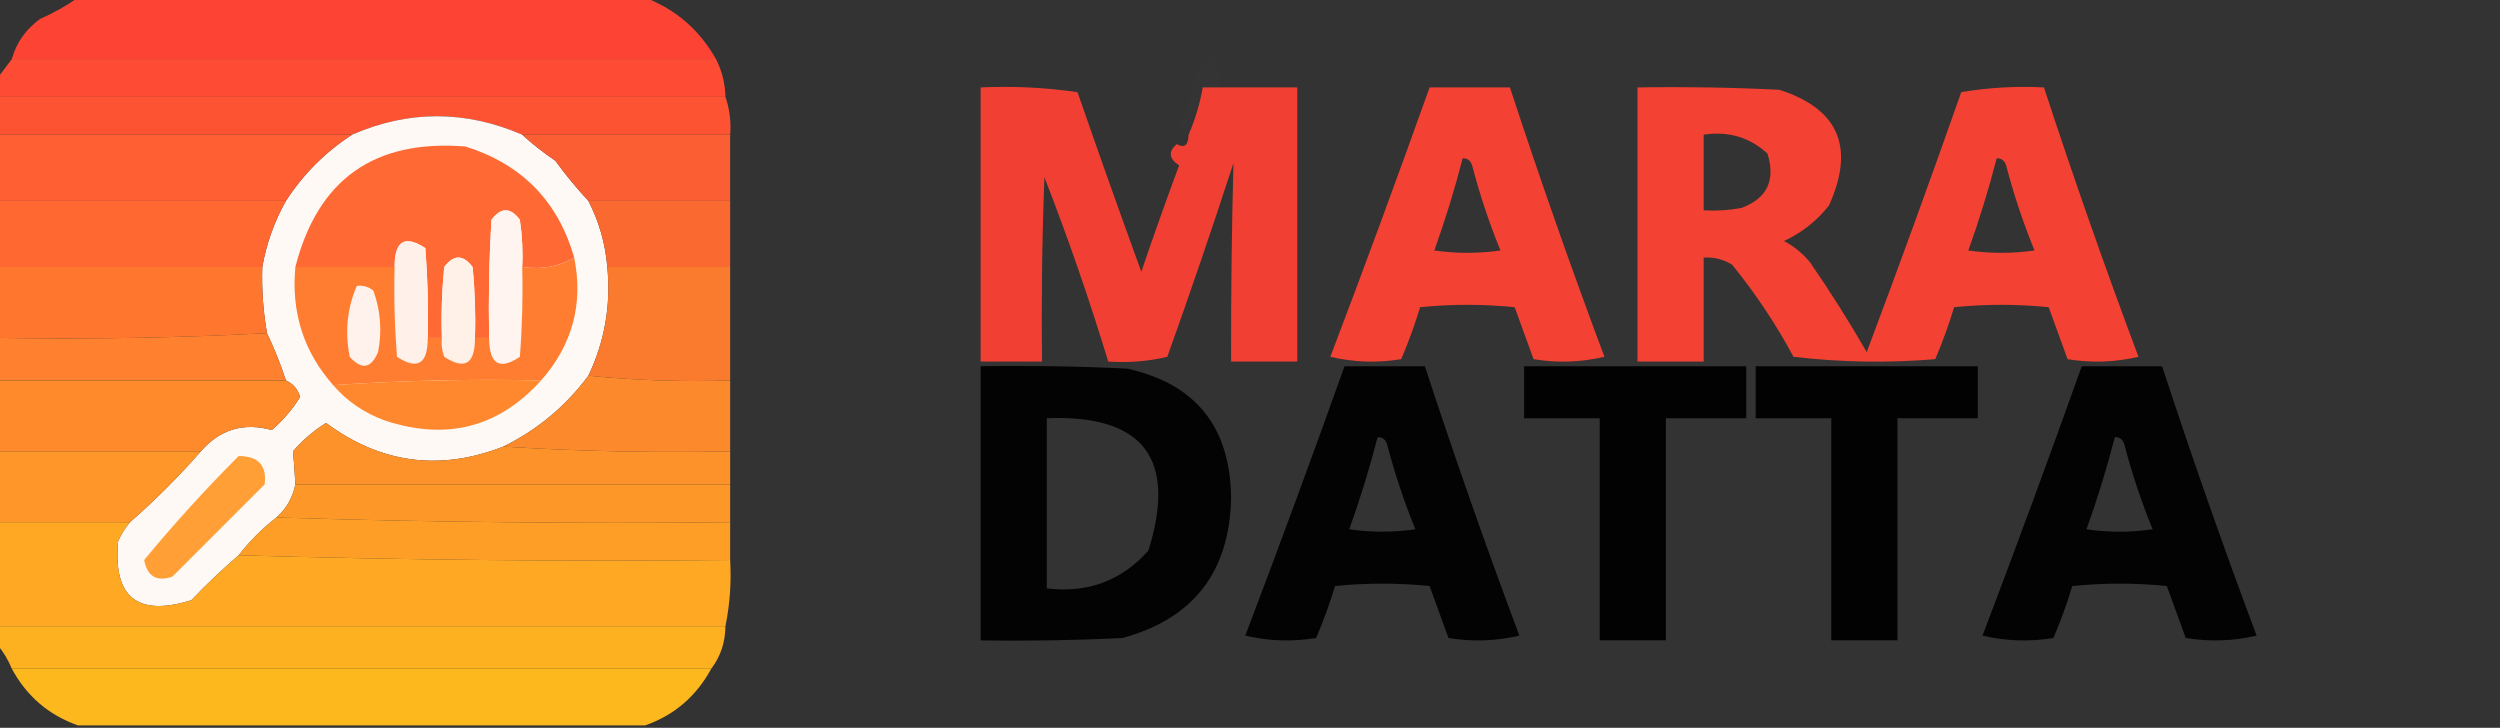
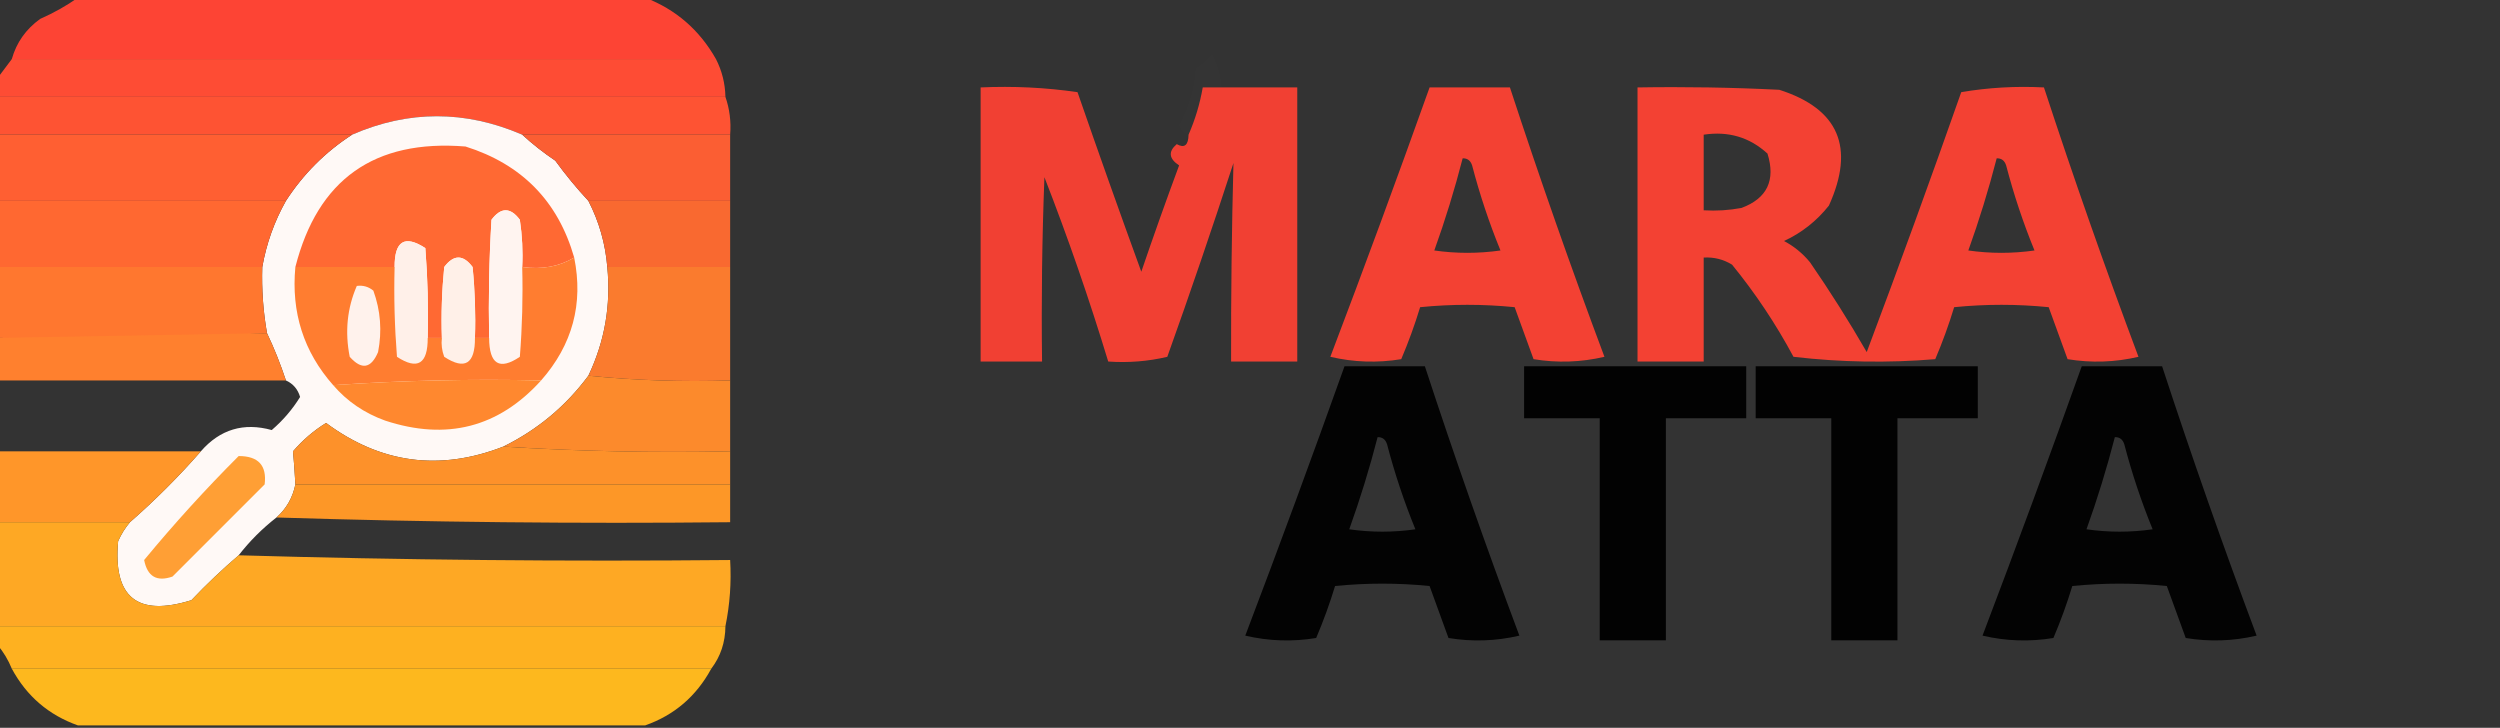
<svg xmlns="http://www.w3.org/2000/svg" version="1.1" width="529px" height="154px" style="shape-rendering:geometricPrecision; text-rendering:geometricPrecision; image-rendering:optimizeQuality; fill-rule:evenodd; clip-rule:evenodd">
  <rect width="100%" height="100%" fill="#333333" stroke="none" />
  <g>
    <path style="opacity:0.004" fill="#fefffe" d="M 257.5,4.5 C 258.833,5.167 258.833,5.167 257.5,4.5 Z" />
  </g>
  <g>
    <path style="opacity:0.99" fill="#ff4535" d="M 16.5,-0.5 C 56.5,-0.5 96.5,-0.5 136.5,-0.5C 143.003,1.997 148.003,6.33 151.5,12.5C 101.833,12.5 52.167,12.5 2.5,12.5C 3.477,9.011 5.477,6.177 8.5,4C 11.391,2.726 14.058,1.226 16.5,-0.5 Z" />
  </g>
  <g>
    <path style="opacity:0.004" fill="#fefffe" d="M 258.5,18.5 C 257.167,18.5 255.833,18.5 254.5,18.5C 253.899,21.968 252.899,25.301 251.5,28.5C 250.522,28.189 249.855,27.522 249.5,26.5C 251.664,22.539 252.831,18.539 253,14.5C 254.314,13.687 255.481,12.687 256.5,11.5C 257.635,13.707 258.301,16.04 258.5,18.5 Z" />
  </g>
  <g>
    <path style="opacity:0.993" fill="#ff4d35" d="M 2.5,12.5 C 52.167,12.5 101.833,12.5 151.5,12.5C 152.774,14.992 153.44,17.659 153.5,20.5C 102.167,20.5 50.833,20.5 -0.5,20.5C -0.5,19.167 -0.5,17.833 -0.5,16.5C 0.5,15.167 1.5,13.833 2.5,12.5 Z" />
  </g>
  <g>
    <path style="opacity:0.93" fill="#ff4234" d="M 251.5,28.5 C 252.899,25.301 253.899,21.968 254.5,18.5C 255.833,18.5 257.167,18.5 258.5,18.5C 263.833,18.5 269.167,18.5 274.5,18.5C 274.5,37.833 274.5,57.167 274.5,76.5C 269.833,76.5 265.167,76.5 260.5,76.5C 260.468,62.474 260.634,48.474 261,34.5C 256.531,48.241 251.864,61.908 247,75.5C 242.934,76.464 238.767,76.797 234.5,76.5C 230.505,63.348 226.005,50.348 221,37.5C 220.5,50.496 220.333,63.496 220.5,76.5C 216.167,76.5 211.833,76.5 207.5,76.5C 207.5,57.167 207.5,37.833 207.5,18.5C 214.422,18.188 221.256,18.521 228,19.5C 232.403,32.21 236.903,44.877 241.5,57.5C 244.066,49.968 246.733,42.468 249.5,35C 247.33,33.57 247.164,32.07 249,30.5C 250.625,31.412 251.459,30.745 251.5,28.5 Z" />
  </g>
  <g>
    <path style="opacity:0.942" fill="#fe4233" d="M 302.5,18.5 C 308.167,18.5 313.833,18.5 319.5,18.5C 325.761,37.616 332.428,56.616 339.5,75.5C 334.533,76.662 329.533,76.829 324.5,76C 323.167,72.333 321.833,68.667 320.5,65C 313.833,64.333 307.167,64.333 300.5,65C 299.367,68.732 298.034,72.399 296.5,76C 291.467,76.829 286.467,76.662 281.5,75.5C 288.705,56.548 295.705,37.548 302.5,18.5 Z M 309.5,33.5 C 310.497,33.47 311.164,33.97 311.5,35C 313.107,41.153 315.107,47.153 317.5,53C 312.833,53.667 308.167,53.667 303.5,53C 305.8,46.6 307.8,40.1 309.5,33.5 Z" />
  </g>
  <g>
    <path style="opacity:0.942" fill="#fe4233" d="M 346.5,18.5 C 356.506,18.334 366.506,18.5 376.5,19C 389.076,23.021 392.576,31.188 387,43.5C 384.408,46.762 381.241,49.262 377.5,51C 379.624,52.122 381.457,53.622 383,55.5C 387.25,61.664 391.25,67.998 395,74.5C 401.864,56.243 408.53,37.91 415,19.5C 420.741,18.525 426.575,18.192 432.5,18.5C 438.761,37.616 445.428,56.616 452.5,75.5C 447.533,76.662 442.533,76.829 437.5,76C 436.167,72.333 434.833,68.667 433.5,65C 426.833,64.333 420.167,64.333 413.5,65C 412.367,68.732 411.034,72.399 409.5,76C 399.483,76.832 389.483,76.666 379.5,75.5C 375.787,68.57 371.454,62.07 366.5,56C 364.655,54.872 362.655,54.372 360.5,54.5C 360.5,61.833 360.5,69.167 360.5,76.5C 355.833,76.5 351.167,76.5 346.5,76.5C 346.5,57.167 346.5,37.833 346.5,18.5 Z M 360.5,28.5 C 365.715,27.702 370.215,29.036 374,32.5C 375.758,38.15 373.924,41.983 368.5,44C 365.854,44.497 363.187,44.664 360.5,44.5C 360.5,39.167 360.5,33.833 360.5,28.5 Z M 422.5,33.5 C 423.497,33.47 424.164,33.97 424.5,35C 426.107,41.153 428.107,47.153 430.5,53C 425.833,53.667 421.167,53.667 416.5,53C 418.8,46.6 420.8,40.1 422.5,33.5 Z" />
  </g>
  <g>
    <path style="opacity:0.995" fill="#ff5434" d="M -0.5,20.5 C 50.833,20.5 102.167,20.5 153.5,20.5C 154.388,23.055 154.721,25.721 154.5,28.5C 139.833,28.5 125.167,28.5 110.5,28.5C 98.445,23.293 86.445,23.293 74.5,28.5C 49.5,28.5 24.5,28.5 -0.5,28.5C -0.5,25.833 -0.5,23.167 -0.5,20.5 Z" />
  </g>
  <g>
    <path style="opacity:1" fill="#fff9f6" d="M 110.5,28.5 C 112.647,30.47 114.98,32.303 117.5,34C 119.698,37.023 122.031,39.856 124.5,42.5C 126.763,46.882 128.096,51.549 128.5,56.5C 129.293,64.575 127.959,72.242 124.5,79.5C 119.718,85.947 113.718,90.947 106.5,94.5C 93.062,99.743 80.562,98.077 69,89.5C 66.384,91.112 64.05,93.112 62,95.5C 62.207,97.751 62.373,100.085 62.5,102.5C 61.937,105.295 60.604,107.628 58.5,109.5C 55.5,111.833 52.833,114.5 50.5,117.5C 47.036,120.462 43.703,123.629 40.5,127C 29.064,130.562 23.898,126.396 25,114.5C 25.662,113.016 26.495,111.683 27.5,110.5C 32.833,105.833 37.833,100.833 42.5,95.5C 46.563,90.849 51.563,89.349 57.5,91C 59.888,88.95 61.888,86.616 63.5,84C 63.022,82.358 62.022,81.191 60.5,80.5C 59.342,77.011 58.009,73.678 56.5,70.5C 55.686,65.881 55.353,61.214 55.5,56.5C 56.377,51.536 58.043,46.87 60.5,42.5C 64.194,36.806 68.861,32.139 74.5,28.5C 86.445,23.293 98.445,23.293 110.5,28.5 Z" />
  </g>
  <g>
    <path style="opacity:1" fill="#ff5f32" d="M -0.5,28.5 C 24.5,28.5 49.5,28.5 74.5,28.5C 68.861,32.139 64.194,36.806 60.5,42.5C 40.167,42.5 19.833,42.5 -0.5,42.5C -0.5,37.833 -0.5,33.167 -0.5,28.5 Z" />
  </g>
  <g>
    <path style="opacity:0.977" fill="#ff5f33" d="M 110.5,28.5 C 125.167,28.5 139.833,28.5 154.5,28.5C 154.5,33.167 154.5,37.833 154.5,42.5C 144.5,42.5 134.5,42.5 124.5,42.5C 122.031,39.856 119.698,37.023 117.5,34C 114.98,32.303 112.647,30.47 110.5,28.5 Z" />
  </g>
  <g>
    <path style="opacity:1" fill="#ff6831" d="M -0.5,42.5 C 19.833,42.5 40.167,42.5 60.5,42.5C 58.043,46.87 56.377,51.536 55.5,56.5C 36.833,56.5 18.167,56.5 -0.5,56.5C -0.5,51.833 -0.5,47.167 -0.5,42.5 Z" />
  </g>
  <g>
    <path style="opacity:1" fill="#ff6933" d="M 121.5,54.5 C 118.316,56.414 114.649,57.08 110.5,56.5C 110.665,53.15 110.498,49.817 110,46.5C 108,43.833 106,43.833 104,46.5C 103.5,54.827 103.334,63.16 103.5,71.5C 102.5,71.5 101.5,71.5 100.5,71.5C 100.666,66.489 100.499,61.489 100,56.5C 98,53.833 96,53.833 94,56.5C 93.501,61.489 93.334,66.489 93.5,71.5C 92.5,71.5 91.5,71.5 90.5,71.5C 90.666,65.158 90.499,58.825 90,52.5C 85.64,49.651 83.473,50.984 83.5,56.5C 76.5,56.5 69.5,56.5 62.5,56.5C 67.228,37.953 79.228,29.453 98.5,31C 110.423,34.756 118.09,42.589 121.5,54.5 Z" />
  </g>
  <g>
    <path style="opacity:1" fill="#fff4f0" d="M 110.5,56.5 C 110.666,62.842 110.5,69.175 110,75.5C 105.691,78.411 103.525,77.078 103.5,71.5C 103.334,63.16 103.5,54.827 104,46.5C 106,43.833 108,43.833 110,46.5C 110.498,49.817 110.665,53.15 110.5,56.5 Z" />
  </g>
  <g>
    <path style="opacity:0.971" fill="#ff6b31" d="M 124.5,42.5 C 134.5,42.5 144.5,42.5 154.5,42.5C 154.5,47.167 154.5,51.833 154.5,56.5C 145.833,56.5 137.167,56.5 128.5,56.5C 128.096,51.549 126.763,46.882 124.5,42.5 Z" />
  </g>
  <g>
    <path style="opacity:1" fill="#fff0e9" d="M 90.5,71.5 C 90.527,77.016 88.36,78.349 84,75.5C 83.501,69.175 83.334,62.842 83.5,56.5C 83.473,50.984 85.64,49.651 90,52.5C 90.499,58.825 90.666,65.158 90.5,71.5 Z" />
  </g>
  <g>
    <path style="opacity:1" fill="#fff0e8" d="M 100.5,71.5 C 100.527,77.016 98.36,78.349 94,75.5C 93.51,74.207 93.343,72.873 93.5,71.5C 93.334,66.489 93.501,61.489 94,56.5C 96,53.833 98,53.833 100,56.5C 100.499,61.489 100.666,66.489 100.5,71.5 Z" />
  </g>
  <g>
    <path style="opacity:1" fill="#ff772f" d="M -0.5,56.5 C 18.167,56.5 36.833,56.5 55.5,56.5C 55.353,61.214 55.686,65.881 56.5,70.5C 37.674,71.497 18.674,71.83 -0.5,71.5C -0.5,66.5 -0.5,61.5 -0.5,56.5 Z" />
  </g>
  <g>
-     <path style="opacity:1" fill="#ff802e" d="M 56.5,70.5 C 58.009,73.678 59.342,77.011 60.5,80.5C 40.167,80.5 19.833,80.5 -0.5,80.5C -0.5,77.5 -0.5,74.5 -0.5,71.5C 18.674,71.83 37.674,71.497 56.5,70.5 Z" />
+     <path style="opacity:1" fill="#ff802e" d="M 56.5,70.5 C 58.009,73.678 59.342,77.011 60.5,80.5C 40.167,80.5 19.833,80.5 -0.5,80.5C -0.5,77.5 -0.5,74.5 -0.5,71.5Z" />
  </g>
  <g>
    <path style="opacity:1" fill="#ff7d30" d="M 121.5,54.5 C 123.475,64.275 121.142,72.942 114.5,80.5C 99.657,80.171 84.99,80.504 70.5,81.5C 64.258,74.438 61.592,66.104 62.5,56.5C 69.5,56.5 76.5,56.5 83.5,56.5C 83.334,62.842 83.501,69.175 84,75.5C 88.36,78.349 90.527,77.016 90.5,71.5C 91.5,71.5 92.5,71.5 93.5,71.5C 93.343,72.873 93.51,74.207 94,75.5C 98.36,78.349 100.527,77.016 100.5,71.5C 101.5,71.5 102.5,71.5 103.5,71.5C 103.525,77.078 105.691,78.411 110,75.5C 110.5,69.175 110.666,62.842 110.5,56.5C 114.649,57.08 118.316,56.414 121.5,54.5 Z" />
  </g>
  <g>
    <path style="opacity:1" fill="#fff2ec" d="M 75.5,60.5 C 76.822,60.33 77.989,60.663 79,61.5C 80.534,65.711 80.867,70.044 80,74.5C 78.522,77.993 76.522,78.326 74,75.5C 72.955,70.215 73.455,65.215 75.5,60.5 Z" />
  </g>
  <g>
    <path style="opacity:0.974" fill="#ff7d2f" d="M 128.5,56.5 C 137.167,56.5 145.833,56.5 154.5,56.5C 154.5,64.5 154.5,72.5 154.5,80.5C 144.319,80.827 134.319,80.494 124.5,79.5C 127.959,72.242 129.293,64.575 128.5,56.5 Z" />
  </g>
  <g>
-     <path style="opacity:0.944" fill="#000000" d="M 207.5,77.5 C 217.839,77.334 228.172,77.5 238.5,78C 253.051,81.22 260.384,90.387 260.5,105.5C 260.123,121.113 252.456,130.947 237.5,135C 227.506,135.5 217.506,135.666 207.5,135.5C 207.5,116.167 207.5,96.833 207.5,77.5 Z M 221.5,88.5 C 241.928,87.697 249.095,97.031 243,116.5C 237.323,122.888 230.156,125.554 221.5,124.5C 221.5,112.5 221.5,100.5 221.5,88.5 Z" />
-   </g>
+     </g>
  <g>
    <path style="opacity:0.942" fill="#000000" d="M 284.5,77.5 C 290.167,77.5 295.833,77.5 301.5,77.5C 307.761,96.616 314.428,115.616 321.5,134.5C 316.533,135.662 311.533,135.829 306.5,135C 305.167,131.333 303.833,127.667 302.5,124C 295.833,123.333 289.167,123.333 282.5,124C 281.367,127.732 280.034,131.399 278.5,135C 273.467,135.829 268.467,135.662 263.5,134.5C 270.705,115.548 277.705,96.549 284.5,77.5 Z M 291.5,92.5 C 292.497,92.47 293.164,92.97 293.5,94C 295.107,100.153 297.107,106.153 299.5,112C 294.833,112.667 290.167,112.667 285.5,112C 287.8,105.6 289.8,99.1 291.5,92.5 Z" />
  </g>
  <g>
    <path style="opacity:0.958" fill="#000000" d="M 322.5,77.5 C 338.167,77.5 353.833,77.5 369.5,77.5C 369.5,81.167 369.5,84.833 369.5,88.5C 363.833,88.5 358.167,88.5 352.5,88.5C 352.5,104.167 352.5,119.833 352.5,135.5C 347.833,135.5 343.167,135.5 338.5,135.5C 338.5,119.833 338.5,104.167 338.5,88.5C 333.167,88.5 327.833,88.5 322.5,88.5C 322.5,84.833 322.5,81.167 322.5,77.5 Z" />
  </g>
  <g>
    <path style="opacity:0.958" fill="#000000" d="M 371.5,77.5 C 387.167,77.5 402.833,77.5 418.5,77.5C 418.5,81.167 418.5,84.833 418.5,88.5C 412.833,88.5 407.167,88.5 401.5,88.5C 401.5,104.167 401.5,119.833 401.5,135.5C 396.833,135.5 392.167,135.5 387.5,135.5C 387.5,119.833 387.5,104.167 387.5,88.5C 382.167,88.5 376.833,88.5 371.5,88.5C 371.5,84.833 371.5,81.167 371.5,77.5 Z" />
  </g>
  <g>
    <path style="opacity:0.942" fill="#000000" d="M 440.5,77.5 C 446.167,77.5 451.833,77.5 457.5,77.5C 463.761,96.616 470.428,115.616 477.5,134.5C 472.533,135.662 467.533,135.829 462.5,135C 461.167,131.333 459.833,127.667 458.5,124C 451.833,123.333 445.167,123.333 438.5,124C 437.367,127.732 436.034,131.399 434.5,135C 429.467,135.829 424.467,135.662 419.5,134.5C 426.705,115.548 433.705,96.549 440.5,77.5 Z M 447.5,92.5 C 448.497,92.47 449.164,92.97 449.5,94C 451.107,100.153 453.107,106.153 455.5,112C 450.833,112.667 446.167,112.667 441.5,112C 443.8,105.6 445.8,99.1 447.5,92.5 Z" />
  </g>
  <g>
    <path style="opacity:1" fill="#ff882f" d="M 114.5,80.5 C 105.521,90.444 94.521,93.278 81.5,89C 77.106,87.418 73.439,84.918 70.5,81.5C 84.99,80.504 99.657,80.171 114.5,80.5 Z" />
  </g>
  <g>
-     <path style="opacity:1" fill="#ff8a2c" d="M -0.5,80.5 C 19.833,80.5 40.167,80.5 60.5,80.5C 62.022,81.191 63.022,82.358 63.5,84C 61.888,86.616 59.888,88.95 57.5,91C 51.563,89.349 46.563,90.849 42.5,95.5C 28.167,95.5 13.833,95.5 -0.5,95.5C -0.5,90.5 -0.5,85.5 -0.5,80.5 Z" />
-   </g>
+     </g>
  <g>
    <path style="opacity:0.982" fill="#ff8b2c" d="M 124.5,79.5 C 134.319,80.494 144.319,80.827 154.5,80.5C 154.5,85.5 154.5,90.5 154.5,95.5C 138.325,95.83 122.325,95.496 106.5,94.5C 113.718,90.947 119.718,85.947 124.5,79.5 Z" />
  </g>
  <g>
    <path style="opacity:0.991" fill="#ff922b" d="M 106.5,94.5 C 122.325,95.496 138.325,95.83 154.5,95.5C 154.5,97.833 154.5,100.167 154.5,102.5C 123.833,102.5 93.167,102.5 62.5,102.5C 62.373,100.085 62.207,97.751 62,95.5C 64.05,93.112 66.384,91.112 69,89.5C 80.562,98.077 93.062,99.743 106.5,94.5 Z" />
  </g>
  <g>
    <path style="opacity:1" fill="#ff9629" d="M -0.5,95.5 C 13.833,95.5 28.167,95.5 42.5,95.5C 37.833,100.833 32.833,105.833 27.5,110.5C 18.167,110.5 8.833,110.5 -0.5,110.5C -0.5,105.5 -0.5,100.5 -0.5,95.5 Z" />
  </g>
  <g>
    <path style="opacity:1" fill="#ff9f35" d="M 50.5,96.5 C 54.665,96.494 56.498,98.494 56,102.5C 49.5,109 43,115.5 36.5,122C 33.186,123.165 31.186,121.998 30.5,118.5C 36.819,110.847 43.486,103.514 50.5,96.5 Z" />
  </g>
  <g>
    <path style="opacity:0.992" fill="#ff9828" d="M 62.5,102.5 C 93.167,102.5 123.833,102.5 154.5,102.5C 154.5,105.167 154.5,107.833 154.5,110.5C 122.329,110.832 90.329,110.498 58.5,109.5C 60.604,107.628 61.937,105.295 62.5,102.5 Z" />
  </g>
  <g>
-     <path style="opacity:0.993" fill="#ff9f27" d="M 58.5,109.5 C 90.329,110.498 122.329,110.832 154.5,110.5C 154.5,113.167 154.5,115.833 154.5,118.5C 119.663,118.832 84.996,118.498 50.5,117.5C 52.833,114.5 55.5,111.833 58.5,109.5 Z" />
-   </g>
+     </g>
  <g>
    <path style="opacity:0.995" fill="#ffa925" d="M -0.5,110.5 C 8.833,110.5 18.167,110.5 27.5,110.5C 26.495,111.683 25.662,113.016 25,114.5C 23.898,126.396 29.064,130.562 40.5,127C 43.703,123.629 47.036,120.462 50.5,117.5C 84.996,118.498 119.663,118.832 154.5,118.5C 154.774,123.263 154.441,127.93 153.5,132.5C 102.167,132.5 50.833,132.5 -0.5,132.5C -0.5,125.167 -0.5,117.833 -0.5,110.5 Z" />
  </g>
  <g>
    <path style="opacity:0.993" fill="#ffb221" d="M -0.5,132.5 C 50.833,132.5 102.167,132.5 153.5,132.5C 153.472,135.916 152.472,138.916 150.5,141.5C 101.167,141.5 51.833,141.5 2.5,141.5C 1.737,139.632 0.737,137.965 -0.5,136.5C -0.5,135.167 -0.5,133.833 -0.5,132.5 Z" />
  </g>
  <g>
    <path style="opacity:0.986" fill="#ffb91e" d="M 2.5,141.5 C 51.833,141.5 101.167,141.5 150.5,141.5C 147.332,147.341 142.665,151.341 136.5,153.5C 96.5,153.5 56.5,153.5 16.5,153.5C 10.311,151.314 5.645,147.314 2.5,141.5 Z" />
  </g>
</svg>